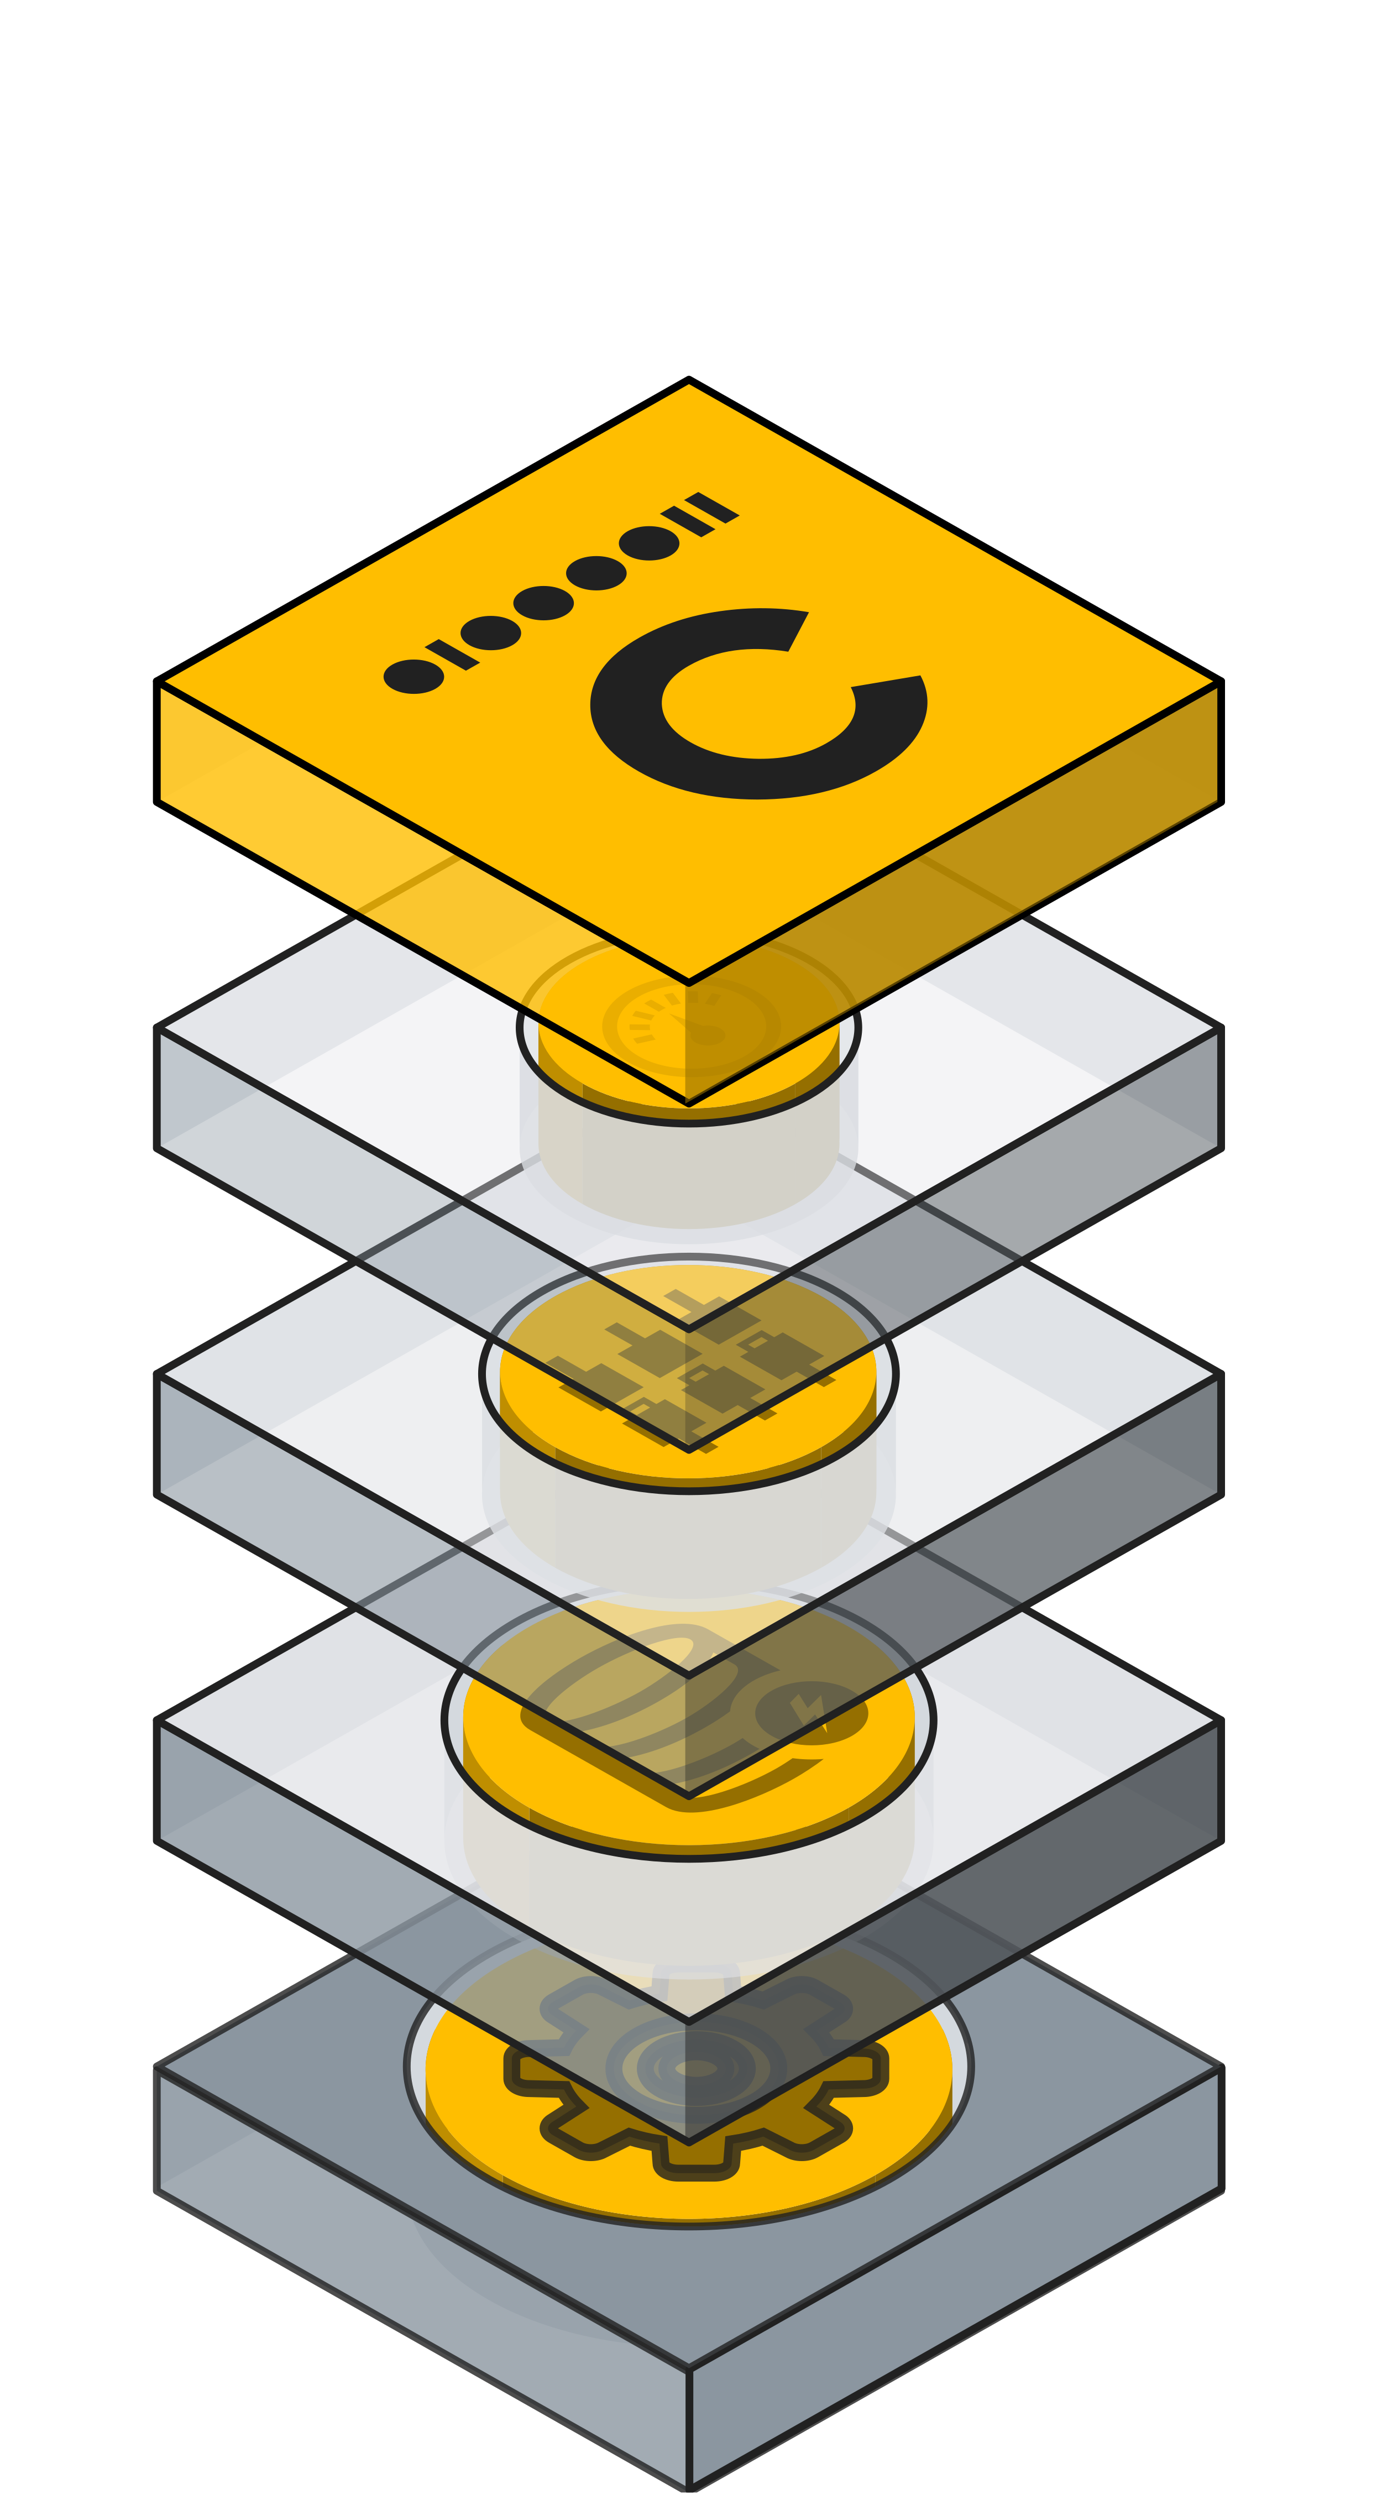
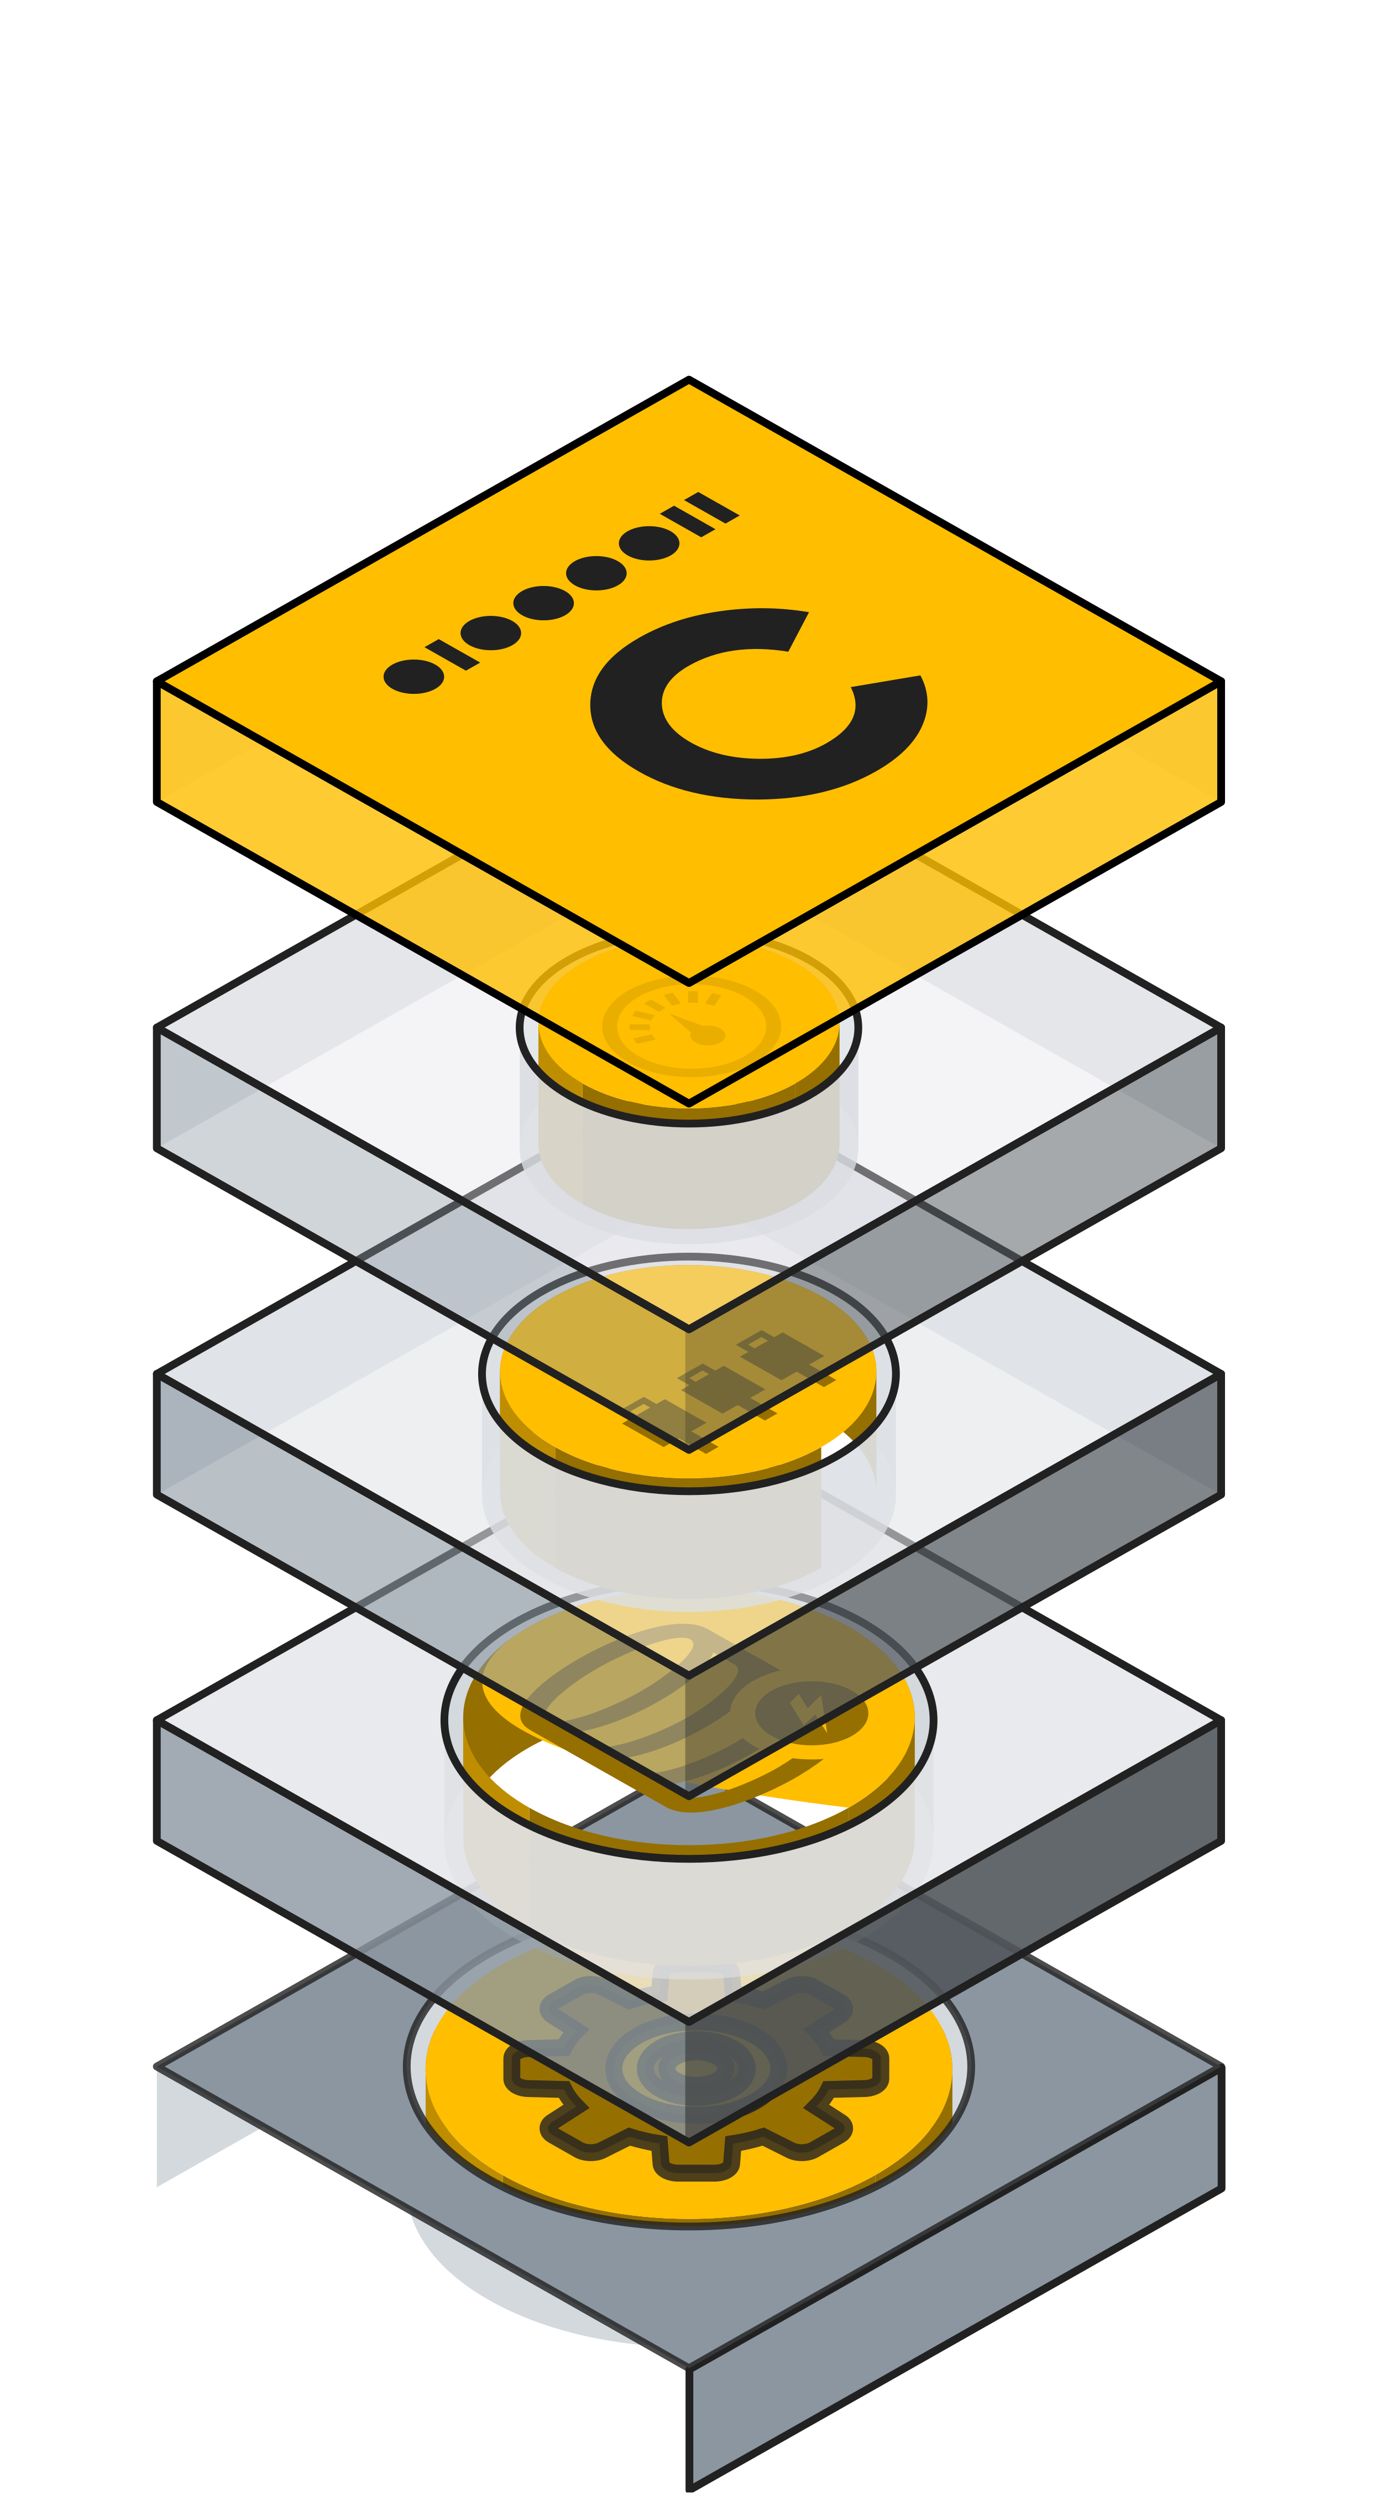
<svg xmlns="http://www.w3.org/2000/svg" width="89" height="161" viewBox="0 0 89 161" fill="none">
  <g clip-path="url(#clip0_527_16600)">
    <path fill-rule="evenodd" clip-rule="evenodd" d="M62.536 133.776C62.684 131.035 60.912 128.267 57.221 126.175C50.123 122.152 38.616 122.152 31.518 126.175C28.111 128.106 26.339 130.613 26.203 133.143V140.913C26.339 138.383 28.111 135.876 31.518 133.945C38.616 129.922 50.123 129.922 57.221 133.945C60.912 136.037 62.684 138.805 62.536 141.546V133.776Z" fill="#D4D9DE" />
    <path fill-rule="evenodd" clip-rule="evenodd" d="M32.375 126.467C38.999 122.712 49.74 122.712 56.364 126.467V134.237C49.74 130.482 38.999 130.482 32.375 134.237V126.467Z" fill="#956F00" />
    <path fill-rule="evenodd" clip-rule="evenodd" d="M56.364 126.466C59.544 128.269 61.198 130.608 61.325 132.97V140.74C61.198 138.379 59.544 136.039 56.364 134.236V126.466Z" fill="#956F00" />
    <path fill-rule="evenodd" clip-rule="evenodd" d="M61.325 132.97C61.463 135.528 59.809 138.111 56.364 140.064V147.834C59.809 145.882 61.463 143.298 61.325 140.74V132.97Z" fill="#956F00" />
    <path fill-rule="evenodd" clip-rule="evenodd" d="M56.364 140.064C49.74 143.819 38.999 143.819 32.375 140.064V147.834C38.999 151.589 49.74 151.589 56.364 147.834V140.064Z" fill="#956F00" />
    <path fill-rule="evenodd" clip-rule="evenodd" d="M27.414 133.56C27.276 131.002 28.93 128.419 32.375 126.466V134.236C28.93 136.189 27.276 138.772 27.414 141.33V133.56Z" fill="#956F00" />
    <path fill-rule="evenodd" clip-rule="evenodd" d="M32.375 140.064C29.195 138.261 27.541 135.922 27.414 133.56V141.33C27.541 143.692 29.195 146.032 32.375 147.834V140.064Z" fill="#BF8E00" />
    <path fill-rule="evenodd" clip-rule="evenodd" d="M26.203 132.755C26.055 135.496 27.827 138.264 31.518 140.356C38.616 144.379 50.123 144.379 57.221 140.356C60.628 138.425 62.4 135.918 62.536 133.388V141.158C62.4 143.688 60.628 146.195 57.221 148.126C50.123 152.149 38.616 152.149 31.518 148.126C27.827 146.034 26.055 143.266 26.203 140.525V132.755Z" fill="#D4D9DE" />
    <path fill-rule="evenodd" clip-rule="evenodd" d="M78.64 133.072L44.37 113.647L10.099 133.072V140.842L44.37 121.417L78.64 140.842V133.072Z" fill="#D4D9DE" />
-     <path fill-rule="evenodd" clip-rule="evenodd" d="M10.099 133.305L44.37 152.73L78.64 133.305V141.075L44.37 160.5L10.099 141.075V133.305Z" fill="#8B96A0" fill-opacity="0.8" stroke="#212121" stroke-opacity="0.8" stroke-width="0.5" stroke-linejoin="round" />
    <path fill-rule="evenodd" clip-rule="evenodd" d="M44.399 152.575L78.67 133.15V140.92L44.399 160.345V152.575Z" fill="#8B96A0" stroke="#212121" stroke-width="0.5" stroke-linejoin="round" />
    <path fill-rule="evenodd" clip-rule="evenodd" d="M78.64 133.071L44.37 113.646L10.099 133.071L44.37 152.497L78.64 133.071ZM57.221 125.787C50.123 121.764 38.616 121.764 31.518 125.787C24.42 129.81 24.42 136.333 31.518 140.356C38.616 144.379 50.123 144.379 57.221 140.356C64.319 136.333 64.319 129.81 57.221 125.787Z" fill="#8B96A0" stroke="#212121" stroke-opacity="0.8" stroke-width="0.5" stroke-linejoin="round" />
    <path d="M32.375 126.467C38.999 122.712 49.74 122.712 56.364 126.467C62.989 130.222 62.989 136.31 56.364 140.065C49.74 143.819 38.999 143.819 32.375 140.065C25.75 136.31 25.75 130.222 32.375 126.467Z" fill="#FFBE00" />
    <path fill-rule="evenodd" clip-rule="evenodd" d="M48.597 135.33C46.523 136.505 43.162 136.505 41.089 135.33C39.015 134.155 39.015 132.25 41.089 131.074C43.162 129.899 46.523 129.899 48.597 131.074C50.671 132.249 50.671 134.155 48.597 135.33ZM50.85 127.973L49.155 128.821C48.537 128.624 47.886 128.474 47.217 128.371L47.117 127.098C47.117 126.749 46.62 126.468 46.005 126.467L43.681 126.468C43.066 126.468 42.569 126.749 42.569 127.098L42.469 128.371C41.801 128.474 41.15 128.624 40.531 128.821L38.837 127.974C38.4 127.726 37.699 127.726 37.263 127.973L35.618 128.906C35.183 129.153 35.182 129.55 35.619 129.797L37.113 130.758C36.767 131.108 36.502 131.477 36.319 131.856L34.074 131.913C33.459 131.913 32.962 132.195 32.962 132.543L32.962 133.861C32.962 134.209 33.459 134.491 34.074 134.491L36.319 134.548C36.502 134.927 36.767 135.295 37.113 135.646L35.619 136.607C35.183 136.854 35.182 137.251 35.619 137.498L37.263 138.431C37.7 138.678 38.4 138.678 38.836 138.43L40.531 137.584C41.15 137.78 41.801 137.93 42.469 138.033L42.569 139.306C42.569 139.655 43.066 139.936 43.681 139.936L46.005 139.936C46.62 139.936 47.117 139.655 47.117 139.306L47.217 138.033C47.886 137.93 48.537 137.78 49.155 137.583L50.85 138.431C51.286 138.678 51.987 138.678 52.423 138.431L54.068 137.498C54.504 137.251 54.504 136.854 54.068 136.607L52.573 135.646C52.92 135.295 53.184 134.926 53.367 134.548L55.612 134.491C56.227 134.491 56.724 134.209 56.724 133.861L56.725 132.543C56.724 132.195 56.227 131.913 55.612 131.913L53.367 131.856C53.185 131.477 52.92 131.108 52.573 130.758L54.068 129.797C54.503 129.55 54.504 129.153 54.068 128.906L52.423 127.973C51.987 127.726 51.286 127.726 50.85 127.973ZM42.519 131.885C43.803 131.157 45.884 131.157 47.167 131.885C48.451 132.612 48.45 133.792 47.167 134.519C45.883 135.247 43.803 135.247 42.519 134.519C41.236 133.792 41.236 132.612 42.519 131.885ZM43.499 132.44C42.756 132.861 42.756 133.543 43.499 133.964C44.241 134.385 45.445 134.385 46.188 133.964C46.93 133.543 46.93 132.861 46.188 132.44C45.445 132.019 44.241 132.019 43.499 132.44Z" fill="#956F00" stroke="#212121" stroke-opacity="0.8" stroke-width="1.088" />
    <path fill-rule="evenodd" clip-rule="evenodd" d="M60.114 111.045C60.242 108.669 58.706 106.27 55.508 104.457C49.356 100.971 39.383 100.971 33.231 104.457C30.156 106.201 28.618 108.486 28.618 110.771V118.541C28.618 116.256 30.156 113.971 33.231 112.227C39.383 108.741 49.356 108.741 55.508 112.227C58.706 114.041 60.242 116.439 60.114 118.815V111.045Z" fill="#D4D9DE" />
    <path fill-rule="evenodd" clip-rule="evenodd" d="M58.903 110.323C59.021 112.516 57.603 114.73 54.651 116.404V124.174C57.603 122.501 59.021 120.286 58.903 118.093V110.323Z" fill="#956F00" />
    <path fill-rule="evenodd" clip-rule="evenodd" d="M54.651 116.404C48.973 119.623 39.766 119.623 34.088 116.404V124.174C39.766 127.393 48.973 127.393 54.651 124.174V116.404Z" fill="#956F00" />
    <path fill-rule="evenodd" clip-rule="evenodd" d="M29.83 110.577C29.83 108.468 31.249 106.359 34.088 104.749V104.749C39.767 101.531 48.973 101.531 54.651 104.749V104.749C57.376 106.294 58.794 108.3 58.903 110.324V118.094C58.794 116.07 57.376 114.064 54.651 112.519V112.519C48.973 109.301 39.767 109.301 34.088 112.519V112.519C31.249 114.129 29.83 116.238 29.83 118.347V110.577Z" fill="#956F00" />
    <path fill-rule="evenodd" clip-rule="evenodd" d="M34.088 116.404C31.249 114.795 29.83 112.686 29.83 110.577V118.347C29.83 120.456 31.249 122.565 34.088 124.174V116.404Z" fill="#BF8E00" />
-     <path fill-rule="evenodd" clip-rule="evenodd" d="M78.64 110.77L44.37 91.345L10.099 110.77V118.54L44.37 99.115L78.64 118.54V110.77Z" fill="#D4D9DE" />
    <path fill-rule="evenodd" clip-rule="evenodd" d="M28.618 110.77C28.618 113.055 30.156 115.34 33.231 117.083C39.383 120.57 49.356 120.57 55.508 117.083C58.46 115.41 59.996 113.237 60.114 111.044V118.814C59.996 121.007 58.46 123.18 55.508 124.853C49.356 128.34 39.383 128.34 33.231 124.853C30.156 123.11 28.618 120.825 28.618 118.54V110.77Z" fill="#D4D9DE" fill-opacity="0.6" />
    <path fill-rule="evenodd" clip-rule="evenodd" d="M10.099 110.77L44.37 130.195L78.64 110.77V118.54L44.37 137.965L10.099 118.54V110.77Z" fill="#8B96A0" fill-opacity="0.8" stroke="#212121" stroke-width="0.5" stroke-linejoin="round" />
    <path opacity="0.6" fill-rule="evenodd" clip-rule="evenodd" d="M44.131 130.195L78.402 110.77V118.54L44.131 137.965V130.195Z" fill="#212121" fill-opacity="0.8" />
    <path fill-rule="evenodd" clip-rule="evenodd" d="M78.64 110.77L44.37 91.345L10.099 110.77L44.37 130.196L78.64 110.77ZM55.508 104.457C49.356 100.97 39.383 100.97 33.231 104.457C27.08 107.944 27.08 113.597 33.231 117.084C39.383 120.57 49.356 120.57 55.508 117.084C61.659 113.597 61.659 107.944 55.508 104.457Z" fill="#E3E5E8" fill-opacity="0.8" stroke="#212121" stroke-width="0.5" stroke-linejoin="round" />
-     <path d="M34.088 104.749C39.767 101.53 48.973 101.53 54.651 104.749V104.749C60.329 107.967 60.329 113.186 54.651 116.404V116.404C48.973 119.622 39.767 119.622 34.088 116.404V116.404C28.41 113.186 28.41 107.967 34.088 104.749V104.749Z" fill="#FFBE00" />
+     <path d="M34.088 104.749C39.767 101.53 48.973 101.53 54.651 104.749V104.749C60.329 107.967 60.329 113.186 54.651 116.404V116.404V116.404C28.41 113.186 28.41 107.967 34.088 104.749V104.749Z" fill="#FFBE00" />
    <path d="M51.043 113.215C50.681 113.466 50.316 113.696 49.983 113.885C48.029 114.993 44.824 116.159 43.901 115.636L42.733 114.974C44.714 114.722 46.713 113.874 48.337 112.953C48.532 112.843 48.723 112.729 48.911 112.614C48.508 112.425 48.157 112.21 47.828 111.917C47.61 112.058 47.395 112.189 47.192 112.304C45.239 113.411 42.034 114.578 41.111 114.054L39.758 113.287C41.737 113.036 43.737 112.187 45.362 111.266C45.947 110.935 46.512 110.575 47.018 110.2C47.101 109.007 48.398 107.994 50.266 107.56L45.605 104.919C43.68 103.828 39.693 105.439 37.387 106.746C34.968 108.117 32.23 110.318 34.154 111.409L42.901 116.367C44.825 117.458 48.953 115.767 51.128 114.534C51.747 114.184 52.429 113.741 53.048 113.264C52.382 113.32 51.701 113.304 51.043 113.215ZM38.532 107.395C40.615 106.214 43.628 105.096 44.46 105.567C45.365 106.08 42.889 107.99 41.236 108.927C39.283 110.035 36.132 111.232 35.299 110.76C34.392 110.246 36.702 108.432 38.532 107.395ZM36.777 111.598C38.758 111.346 40.756 110.498 42.381 109.577C44.001 108.658 45.495 107.527 45.938 106.405L47.296 107.175C48.3 107.744 45.855 109.689 44.217 110.617C42.255 111.728 39.055 112.889 38.135 112.367L36.777 111.598Z" fill="#956F00" />
    <path d="M49.701 108.863C51.123 108.057 53.431 108.056 54.854 108.863C56.277 109.669 56.276 110.978 54.854 111.783C53.432 112.589 51.124 112.59 49.701 111.783C48.278 110.977 48.279 109.668 49.701 108.863ZM51.436 109.075L50.867 109.653L51.764 111.114L52.49 110.396L53.273 111.604L52.876 109.147L52.014 109.997L51.436 109.075Z" fill="#956F00" />
    <path fill-rule="evenodd" clip-rule="evenodd" d="M57.692 88.703C57.8 86.693 56.501 84.663 53.794 83.129C48.589 80.179 40.15 80.179 34.945 83.129C32.447 84.545 31.148 86.383 31.048 88.239V96.009C31.148 94.154 32.447 92.315 34.945 90.899C40.15 87.949 48.589 87.949 53.794 90.899C56.501 92.433 57.8 94.463 57.692 96.473V88.703Z" fill="#D4D9DE" fill-opacity="0.8" />
-     <path fill-rule="evenodd" clip-rule="evenodd" d="M56.437 88.325C56.437 90.083 55.254 91.84 52.888 93.181V100.951C55.254 99.611 56.437 97.853 56.437 96.095V88.325Z" fill="#956F00" />
    <path fill-rule="evenodd" clip-rule="evenodd" d="M52.888 93.181C48.156 95.864 40.484 95.864 35.752 93.181V100.951C40.484 103.634 48.156 103.634 52.888 100.951V93.181Z" fill="#956F00" />
    <path fill-rule="evenodd" clip-rule="evenodd" d="M32.204 88.325C32.204 86.567 33.387 84.81 35.752 83.469V83.469C40.484 80.787 48.156 80.787 52.888 83.469V83.469C55.254 84.81 56.437 86.567 56.437 88.325V96.095C56.437 94.338 55.254 92.58 52.888 91.239V91.239C48.156 88.557 40.484 88.557 35.752 91.239V91.239C33.387 92.58 32.204 94.338 32.204 96.095V88.325Z" fill="#956F00" />
    <path fill-rule="evenodd" clip-rule="evenodd" d="M35.752 93.181C33.387 91.84 32.204 90.083 32.204 88.325V96.095C32.204 97.853 33.387 99.611 35.752 100.951V93.181Z" fill="#BF8E00" />
    <path fill-rule="evenodd" clip-rule="evenodd" d="M78.64 88.472L44.37 69.047L10.099 88.472V96.242L44.37 76.817L78.64 96.242V88.472Z" fill="#D4D9DE" fill-opacity="0.8" />
    <path fill-rule="evenodd" clip-rule="evenodd" d="M10.099 88.472L44.37 107.897L78.64 88.472V96.242L44.37 115.667L10.099 96.242V88.472Z" fill="#8B96A0" fill-opacity="0.6" stroke="#212121" stroke-width="0.5" stroke-linejoin="round" />
    <path opacity="0.6" fill-rule="evenodd" clip-rule="evenodd" d="M44.131 107.897L78.402 88.472V96.242L44.131 115.667V107.897Z" fill="#212121" fill-opacity="0.6" />
    <path fill-rule="evenodd" clip-rule="evenodd" d="M31.047 88.239C30.939 90.249 32.238 92.279 34.945 93.813C40.15 96.764 48.589 96.764 53.794 93.813C56.292 92.397 57.592 90.559 57.691 88.703V96.474C57.592 98.329 56.292 100.167 53.794 101.583C48.589 104.534 40.15 104.534 34.945 101.583C32.238 100.049 30.939 98.019 31.047 96.01V88.239Z" fill="#D4D9DE" fill-opacity="0.8" />
    <path fill-rule="evenodd" clip-rule="evenodd" d="M78.64 88.472L44.37 69.046L10.099 88.472L44.37 107.897L78.64 88.472ZM53.794 83.13C48.589 80.179 40.15 80.179 34.945 83.13C29.74 86.08 29.74 90.863 34.945 93.814C40.15 96.764 48.589 96.764 53.794 93.814C58.999 90.863 58.999 86.08 53.794 83.13Z" fill="#E3E5E8" fill-opacity="0.6" stroke="#212121" stroke-width="0.5" stroke-linejoin="round" />
    <path d="M35.752 83.469C40.484 80.787 48.156 80.787 52.888 83.469V83.469C57.62 86.151 57.62 90.5 52.888 93.182V93.182C48.156 95.864 40.484 95.864 35.752 93.182V93.182C31.02 90.5 31.02 86.151 35.752 83.469V83.469Z" fill="#FFBE00" />
-     <path fill-rule="evenodd" clip-rule="evenodd" d="M45.333 84.029L46.31 83.476L49.044 85.026L46.285 86.589L43.552 85.04L44.529 84.486L42.709 83.455L43.516 82.999L45.333 84.029ZM41.539 86.18L42.516 85.627L45.25 87.177L42.491 88.74L39.757 87.191L40.734 86.637L38.914 85.606L39.721 85.149L41.539 86.18ZM37.744 88.331L38.721 87.778L41.455 89.327L38.696 90.89L35.963 89.341L36.94 88.787L35.12 87.757L35.927 87.3L37.744 88.331Z" fill="#956F00" />
    <path fill-rule="evenodd" clip-rule="evenodd" d="M48.595 86.823L48.178 86.587L49.04 86.098L49.457 86.335L48.595 86.823ZM47.383 86.593L48.192 87.051L47.646 87.361L50.325 88.879L51.302 88.326L53.056 89.32L53.862 88.864L52.108 87.869L53.085 87.316L50.406 85.797L49.86 86.107L49.05 85.648L47.383 86.593ZM44.801 88.974L44.383 88.737L45.245 88.249L45.663 88.485L44.801 88.974ZM43.589 88.744L44.398 89.202L43.852 89.511L46.531 91.03L47.508 90.476L49.262 91.471L50.068 91.014L48.313 90.02L49.29 89.466L46.612 87.948L46.065 88.257L45.256 87.799L43.589 88.744ZM41.007 91.124L40.589 90.888L41.451 90.399L41.868 90.636L41.007 91.124ZM39.794 90.894L40.604 91.352L40.058 91.662L42.736 93.181L43.713 92.627L45.468 93.622L46.274 93.165L44.519 92.17L45.496 91.617L42.818 90.099L42.271 90.408L41.462 89.949L39.794 90.894Z" fill="#956F00" />
    <path fill-rule="evenodd" clip-rule="evenodd" d="M55.275 66.171C55.275 64.589 54.21 63.007 52.081 61.8C47.822 59.387 40.917 59.387 36.659 61.8C34.614 62.959 33.551 64.463 33.47 65.981V73.751C33.551 72.233 34.614 70.729 36.659 69.57C40.917 67.157 47.822 67.157 52.081 69.57C54.21 70.777 55.275 72.359 55.275 73.941V66.171Z" fill="#D4D9DE" fill-opacity="0.6" />
    <path fill-rule="evenodd" clip-rule="evenodd" d="M54.058 65.711C54.137 67.172 53.192 68.649 51.224 69.764V77.534C53.192 76.419 54.137 74.942 54.058 73.481V65.711Z" fill="#956F00" />
    <path fill-rule="evenodd" clip-rule="evenodd" d="M51.224 69.765C47.438 71.91 41.301 71.91 37.515 69.765V77.535C41.301 79.681 47.438 79.681 51.224 77.535V69.765Z" fill="#956F00" />
    <path fill-rule="evenodd" clip-rule="evenodd" d="M34.676 65.88C34.676 64.474 35.623 63.067 37.515 61.995V61.995C41.301 59.849 47.438 59.849 51.224 61.995V61.995C53.041 63.025 53.986 64.362 54.058 65.711V73.481C53.986 72.132 53.041 70.795 51.224 69.765V69.765C47.438 67.619 41.301 67.619 37.515 69.765V69.765C35.623 70.838 34.676 72.244 34.676 73.65V65.88Z" fill="#956F00" />
    <path fill-rule="evenodd" clip-rule="evenodd" d="M37.515 69.765C35.623 68.692 34.676 67.286 34.676 65.88V73.65C34.676 75.056 35.623 76.462 37.515 77.535V69.765Z" fill="#BF8E00" />
    <path fill-rule="evenodd" clip-rule="evenodd" d="M78.64 66.17L44.37 46.745L10.099 66.17V73.94L44.37 54.515L78.64 73.94V66.17Z" fill="#D4D9DE" fill-opacity="0.6" />
    <path fill-rule="evenodd" clip-rule="evenodd" d="M10.099 66.17L44.37 85.595L78.64 66.17V73.94L44.37 93.365L10.099 73.94V66.17Z" fill="#8B96A0" fill-opacity="0.4" stroke="#212121" stroke-width="0.5" stroke-linejoin="round" />
    <path opacity="0.6" fill-rule="evenodd" clip-rule="evenodd" d="M44.131 85.595L78.402 66.17V73.94L44.131 93.365V85.595Z" fill="#212121" fill-opacity="0.4" />
    <path fill-rule="evenodd" clip-rule="evenodd" d="M33.47 65.98C33.381 67.625 34.444 69.286 36.659 70.541C40.917 72.955 47.822 72.955 52.081 70.541C54.21 69.334 55.275 67.752 55.275 66.17V73.94C55.275 75.522 54.21 77.104 52.081 78.311C47.822 80.725 40.917 80.725 36.659 78.311C34.444 77.056 33.381 75.395 33.47 73.751V65.98Z" fill="#D4D9DE" fill-opacity="0.8" />
    <path fill-rule="evenodd" clip-rule="evenodd" d="M78.64 66.17L44.37 46.745L10.099 66.17L44.37 85.596L78.64 66.17ZM52.081 61.8C47.822 59.386 40.917 59.386 36.659 61.8C32.4 64.214 32.4 68.127 36.659 70.541C40.917 72.955 47.822 72.955 52.081 70.541C56.339 68.127 56.339 64.214 52.081 61.8Z" fill="#E3E5E8" fill-opacity="0.4" stroke="#212121" stroke-width="0.5" stroke-linejoin="round" />
    <path d="M37.515 61.994C41.301 59.849 47.438 59.849 51.224 61.994V61.994C55.009 64.14 55.009 67.618 51.224 69.764V69.764C47.438 71.91 41.301 71.91 37.515 69.764V69.764C33.73 67.618 33.73 64.14 37.515 61.994V61.994Z" fill="#FFBE00" />
    <path fill-rule="evenodd" clip-rule="evenodd" d="M40.466 68.407C42.714 69.681 46.371 69.681 48.619 68.407C50.867 67.133 50.867 65.059 48.619 63.785C46.371 62.511 42.714 62.511 40.466 63.785C38.218 65.06 38.218 67.133 40.466 68.407ZM41.145 68.022C39.272 66.96 39.272 65.232 41.145 64.171C43.019 63.109 46.067 63.109 47.94 64.171C49.813 65.232 49.813 66.96 47.94 68.022C46.067 69.084 43.019 69.084 41.145 68.022Z" fill="#956F00" />
    <path fill-rule="evenodd" clip-rule="evenodd" d="M40.774 66.874L41.975 66.604C42.038 66.721 42.124 66.834 42.231 66.941L41.029 67.211C40.93 67.103 40.844 66.99 40.774 66.874ZM45.853 63.948C46.057 63.986 46.257 64.033 46.45 64.088L45.992 64.773C45.802 64.714 45.602 64.667 45.395 64.633L45.853 63.948ZM44.3 63.832C44.511 63.825 44.725 63.828 44.937 63.839L44.963 64.582C44.751 64.567 44.538 64.564 44.326 64.575L44.3 63.832ZM40.548 65.959L41.859 65.974C41.84 66.093 41.843 66.214 41.871 66.335L40.561 66.32C40.54 66.2 40.536 66.078 40.548 65.959ZM40.945 65.086L42.169 65.382C42.07 65.486 41.993 65.597 41.94 65.713L40.716 65.418C40.777 65.304 40.854 65.192 40.945 65.086ZM42.745 64.061C42.932 64.009 43.128 63.965 43.33 63.93L43.856 64.623C43.652 64.654 43.456 64.698 43.272 64.754L42.745 64.061ZM41.701 64.485C41.773 64.445 41.85 64.404 41.93 64.365L42.876 64.902C42.794 64.938 42.716 64.978 42.642 65.019C42.569 65.061 42.5 65.105 42.435 65.152L41.489 64.616C41.558 64.57 41.629 64.526 41.701 64.485Z" fill="#956F00" />
    <path fill-rule="evenodd" clip-rule="evenodd" d="M44.791 67.132C45.232 67.382 45.947 67.382 46.388 67.132C46.829 66.882 46.83 66.476 46.389 66.226C46.088 66.056 45.66 66.001 45.277 66.064L43.083 65.258L44.505 66.502C44.395 66.718 44.49 66.961 44.791 67.132Z" fill="#956F00" />
    <path fill-rule="evenodd" clip-rule="evenodd" d="M78.64 43.871L44.37 24.446L10.099 43.871V51.641L44.37 32.216L78.64 51.641V43.871Z" fill="#D4D9DE" fill-opacity="0.4" />
    <path fill-rule="evenodd" clip-rule="evenodd" d="M10.099 43.871L44.37 63.296L78.64 43.871V51.641L44.37 71.066L10.099 51.641V43.871Z" fill="#FFBE00" fill-opacity="0.8" stroke="black" stroke-width="0.5" stroke-linejoin="round" />
-     <path opacity="0.6" fill-rule="evenodd" clip-rule="evenodd" d="M44.131 63.296L78.402 43.871V51.641L44.131 71.066V63.296Z" fill="#956F00" />
    <path fill-rule="evenodd" clip-rule="evenodd" d="M35.892 43.723C35.823 45.002 36.65 46.294 38.372 47.27C41.684 49.147 47.055 49.147 50.367 47.27C52.023 46.331 52.851 45.101 52.851 43.87V51.641C52.851 52.871 52.023 54.101 50.367 55.04C47.055 56.917 41.684 56.917 38.372 55.04C36.65 54.064 35.823 52.772 35.892 51.493V43.723Z" fill="#D4D9DE" fill-opacity="0.4" />
    <path fill-rule="evenodd" clip-rule="evenodd" d="M78.64 43.871L44.37 24.446L10.099 43.871L44.37 63.296L78.64 43.871Z" fill="#FFBE00" stroke="black" stroke-width="0.5" stroke-linejoin="round" />
    <path d="M56.394 49.68C54.288 50.873 51.747 51.475 48.772 51.485C45.797 51.48 43.259 50.882 41.158 49.691C39.057 48.5 38.009 47.066 38.013 45.387C38.017 43.693 39.072 42.249 41.178 41.055C42.688 40.199 44.419 39.633 46.371 39.357C48.323 39.081 50.233 39.103 52.1 39.423L50.766 41.966C48.276 41.56 46.144 41.859 44.37 42.864C43.179 43.54 42.596 44.364 42.621 45.337C42.66 46.301 43.281 47.124 44.483 47.806C45.686 48.487 47.138 48.839 48.84 48.862C50.556 48.876 52.01 48.545 53.201 47.87C54.975 46.865 55.504 45.657 54.787 44.245L59.273 43.489C59.837 44.547 59.877 45.63 59.39 46.736C58.903 47.842 57.904 48.824 56.394 49.68ZM28.033 44.359C28.794 43.927 28.793 43.227 28.03 42.794C27.268 42.362 26.032 42.362 25.271 42.793C24.509 43.225 24.51 43.925 25.273 44.357C26.036 44.79 27.271 44.79 28.033 44.359ZM28.255 41.153L27.336 41.674L30.006 43.188L30.926 42.667L28.255 41.153ZM32.991 41.548C33.753 41.116 33.752 40.416 32.989 39.984C32.226 39.552 30.991 39.551 30.229 39.983C29.468 40.414 29.469 41.115 30.232 41.547C30.994 41.979 32.23 41.98 32.991 41.548ZM36.389 39.622C37.151 39.19 37.15 38.49 36.387 38.058C35.625 37.625 34.389 37.625 33.628 38.056C32.866 38.488 32.867 39.188 33.63 39.621C34.392 40.053 35.628 40.053 36.389 39.622ZM39.788 37.696C40.549 37.264 40.548 36.564 39.785 36.132C39.023 35.699 37.787 35.699 37.026 36.13C36.264 36.562 36.265 37.262 37.028 37.694C37.791 38.127 39.026 38.127 39.788 37.696ZM43.186 35.77C43.947 35.338 43.946 34.638 43.184 34.205C42.421 33.773 41.186 33.773 40.424 34.204C39.663 34.636 39.664 35.336 40.426 35.768C41.189 36.201 42.424 36.201 43.186 35.77ZM43.409 32.564L42.489 33.085L45.16 34.599L46.079 34.078L43.409 32.564ZM44.969 31.68L44.05 32.201L46.72 33.715L47.64 33.193L44.969 31.68Z" fill="#212121" />
  </g>
  <defs>
    <clipPath id="clip0_527_16600">
      <rect width="88.163" height="160" fill="white" transform="translate(0.303 0.5)" />
    </clipPath>
  </defs>
</svg>